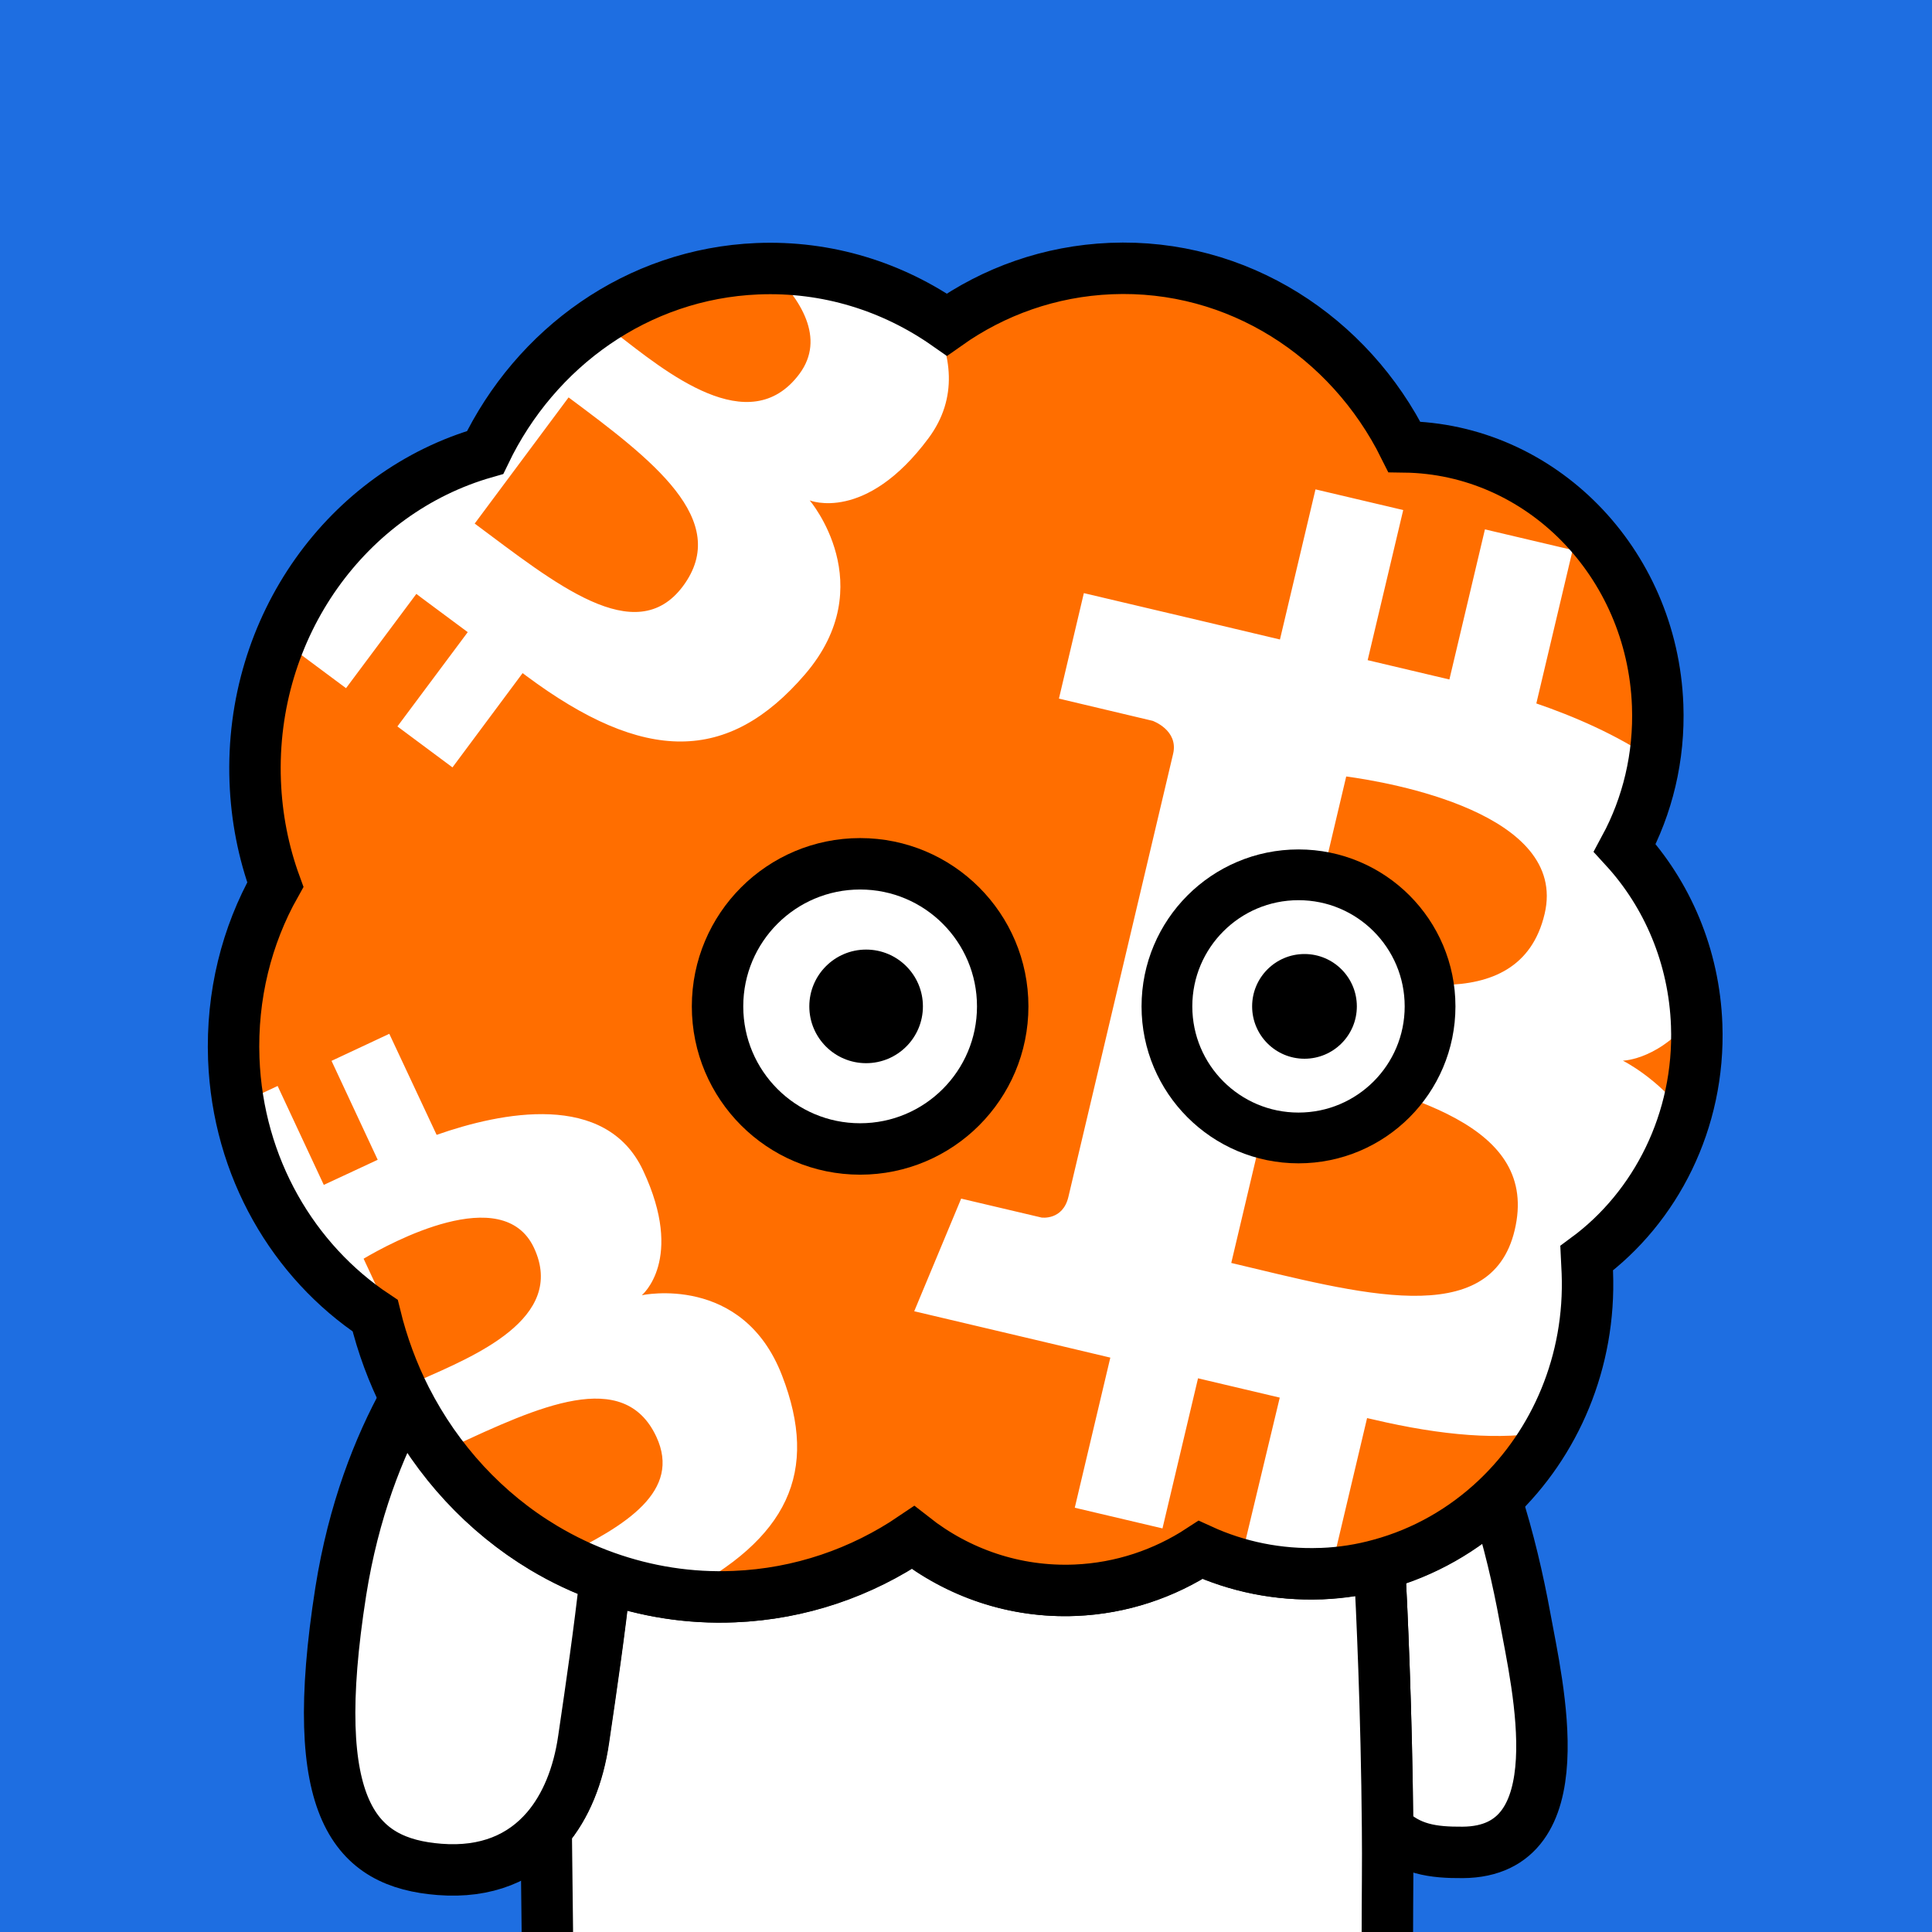
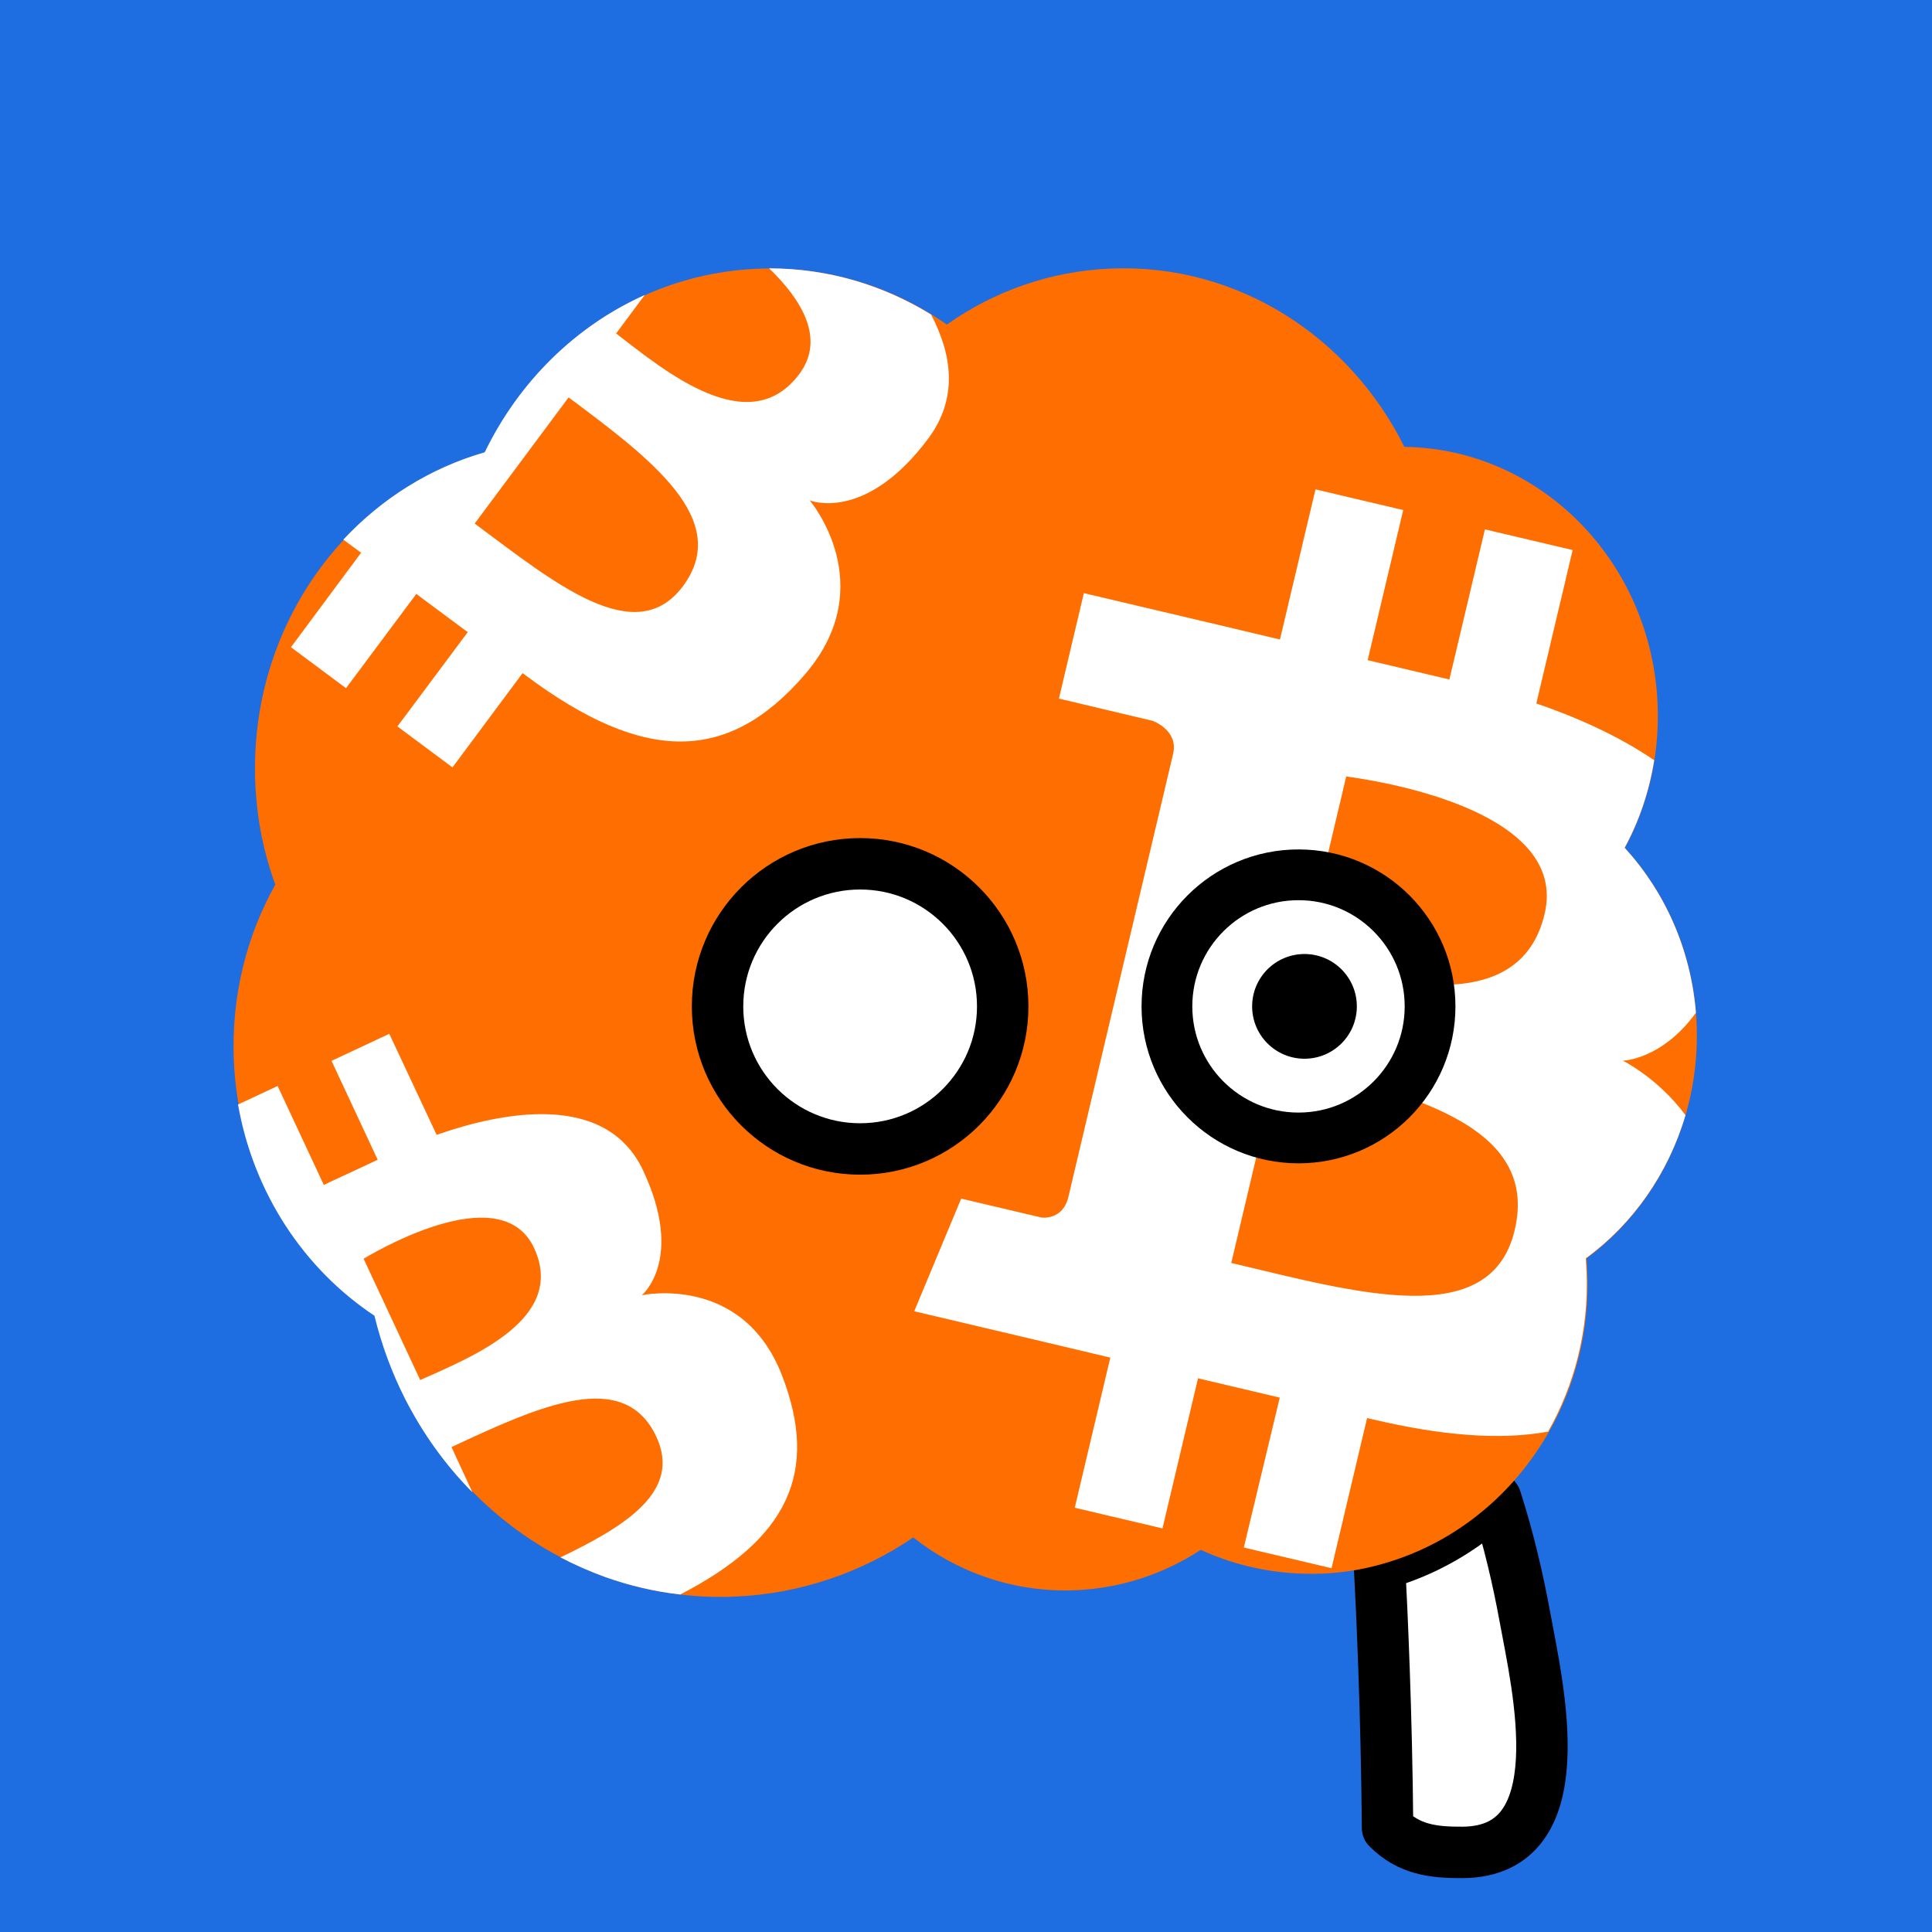
<svg xmlns="http://www.w3.org/2000/svg" xmlns:xlink="http://www.w3.org/1999/xlink" version="1.1" id="レイヤー_1" x="0" y="0" viewBox="0 0 1000 1000" style="enable-background:new 0 0 1000 1000" xml:space="preserve">
  <style>.st2{fill:#fff;stroke:#000;stroke-width:26.621;stroke-linecap:round;stroke-linejoin:round;stroke-miterlimit:10}</style>
-   <path d="M0 0h1000v1000H0V0z" style="fill:#1e6ee1" />
+   <path d="M0 0h1000v1000H0z" style="fill:#1e6ee1" />
  <defs>
    <path id="SVGID_1_" d="M0 0h1000v1000H0z" />
  </defs>
  <clipPath id="SVGID_00000021108352763151256120000013289541822936188303_">
    <use xlink:href="#SVGID_1_" style="overflow:visible" />
  </clipPath>
  <g style="clip-path:url(#SVGID_00000021108352763151256120000013289541822936188303_)">
    <path class="st2" d="M718.2 946.2c11 11.1 23.6 12.7 38.9 12.6 59.4-.4 38.7-86.1 32.2-121.8-3.5-19.1-8.4-40.4-15.1-61.2-16.8 16-37.4 27.8-60.2 34 1.2 22.5 3.7 76.1 4.2 136.4h0z" />
-     <path d="M718.1 1000c0-18 .3-36.2.1-53.8-.5-60.3-3-114-4.2-136.4-9.7 2.6-19.8 4.2-30.2 4.7h-.5c-22.1.8-43.2-3.6-62.2-12.3-18.8 12.4-41 19.9-64.8 20.9-31.4 1.3-60.7-9-84-27.3-26.8 18.1-58.4 29.2-92.5 30.6-23.3 1-45.7-2.7-66.6-10.1-3 28.1-7.2 56.2-11.3 84.1-2.7 18.7-9.1 34.7-19.2 46.4.2 17.8.4 35 .6 51.8v1.5" style="fill:#fff;stroke:#000;stroke-width:26.621;stroke-linejoin:round;stroke-miterlimit:10" />
-     <path class="st2" d="M281.1 801.1c-30.1-18.1-54.9-44.8-71.3-77-13.8 25-26.8 57.9-33.4 99.5-17.9 113.7 7.6 140.6 51.1 144 24.3 1.9 42.7-6.1 55.4-20.9 10-11.7 16.5-27.7 19.2-46.4 4.1-27.9 8.2-55.9 11.3-84.1-11.4-3.9-22.1-9-32.3-15.1z" />
  </g>
  <path d="M878.2 530.6c-1.3-35.7-15.3-67.8-37.2-91.7 11.7-21.7 18-47 17-73.8-2.8-74.4-60.8-132.9-131.1-133.8-28.4-57.1-86.4-95-151.9-92.3-31.5 1.3-60.6 11.8-84.9 29-28-19.6-61.9-30.4-98.1-28.9-62.1 2.6-114.8 40.8-140.9 95.1-71.1 20.3-122 89.8-119 170.2.7 18.8 4.3 36.8 10.4 53.5-14.8 26.3-22.7 57.3-21.5 90.1 2.1 56.3 30.9 104.9 73.2 133 3.7 15.2 9.1 29.7 15.9 43.1 16.4 32.2 41.2 59 71.3 77 10.2 6.1 20.9 11.2 32.2 15.2 20.8 7.4 43.3 11.1 66.6 10.1 34.1-1.4 65.8-12.5 92.5-30.6 23.3 18.3 52.6 28.6 84 27.3 23.8-1 46-8.6 64.8-20.9 19 8.7 40.1 13.1 62.2 12.3h.5c10.4-.4 20.5-2 30.2-4.7 22.8-6.2 43.3-18 60.2-34 30.4-28.8 48.8-71 47-117.2-.1-2.4-.3-4.9-.4-7.3 35.8-26.4 58.8-71.1 57-120.7z" style="fill:#ff6e00" />
  <path d="M856.2 393.5c-19.4-13.3-42-22.9-61-29.4l18.8-79.4-45.4-10.7-18.4 77.7-42.3-10 18.4-77.7-45.4-10.7-18.4 77.7-39.2-9.3L561 307l-12.9 54.6 48.5 11.5s13.5 4.8 10.6 17.1L553 619.5c-2.9 12.3-13.9 10.7-13.9 10.7l-41.6-9.8-24.3 58.3 62.3 14.7 39.2 9.3-18.4 77.7 45.4 10.7 18.4-77.7c1.4.3 3 .7 4.6 1.1 9 2.1 21.2 5 37.7 8.9L643.8 801l45.4 10.7 18.4-77.7c1 .2 2.1.5 3.1.7 36.1 8.5 66 10.8 90.6 6.3 13.6-24.1 21.1-52.4 19.9-82.4-.1-2.4-.3-4.9-.4-7.3 24.4-17.8 42.7-43.9 51.6-74.1C858.2 558 840 549 840 549s20.1-.4 37.8-24.8c-2.7-33.2-16.3-62.9-36.9-85.4 7.5-13.8 12.7-29.1 15.3-45.3zM784 636.7c-12.4 52.5-81.2 32.5-146.7 17l24.6-104c68.6 16.3 135 32.6 122.1 87zM799.5 473c-13.1 55.6-84.6 34.5-125.2 24.1l22.5-95.2c22.3 3 115 18.9 102.7 71.1zM150.6 335l28.5 21.2 36.4-48.8c.9.7 1.9 1.4 2.9 2.2 5.7 4.2 13.3 9.9 23.7 17.6L205.7 376l28.5 21.2 36.3-48.8c.6.5 1.3 1 2 1.5 60.9 45.3 104.4 45.4 144.2-.9 39.7-46.3 2.4-90 2.4-90s28.8 11.8 61.5-32.2c15.5-20.9 12.1-43.5 1.3-64-24.7-15.2-53.3-23.9-83.8-23.9 16.5 15.9 29.3 36.2 15.7 54.6-26 34.9-69.6-1.4-94.9-20.9l14.8-19.9c-36 16.1-65.3 45.2-82.8 81.4-28.3 8.1-53.4 24-73.2 45.2l9.2 6.8-36.3 48.9zm143.7-129.3c43.1 32.1 84.6 63.5 59.2 97.7-24.6 33-66.6-1.8-107.8-32.4l48.6-65.3zM404.8 712c-20.4-52.9-72.6-41.6-72.6-41.6s22.3-18.4.7-64.5c-19.3-41.3-73.6-30.2-106.9-18.5l-24.5-52.3-29.9 14 23.9 51.2-27.9 13-23.9-51.2-20.5 9.6c8.1 46.1 34.4 85.3 70.6 109.3 3.7 15.2 9.1 29.7 15.9 43.1 9.2 18 20.9 34.3 34.8 48.3L233.7 749c45.2-21.1 89.2-41.3 106-5.4 13.1 28.1-15.3 46-49.6 62.5 7.5 3.9 15.2 7.3 23.2 10.2 12.4 4.4 25.4 7.5 38.8 9 55.8-28.8 72-63.3 52.7-113.3zm-187.3 2.3-29.3-62.8c13.7-8.1 72.1-40 88.2-5.6 17.1 36.7-31.8 56.3-58.9 68.4z" style="fill:#fff" />
-   <path d="M878.2 530.6c-1.3-35.7-15.3-67.8-37.2-91.7 11.7-21.7 18-47 17-73.8-2.8-74.4-60.8-132.9-131.1-133.8-28.4-57.1-86.4-95-151.9-92.3-31.5 1.3-60.6 11.8-84.9 29-28-19.6-61.9-30.4-98.1-28.9-62.1 2.6-114.8 40.8-140.9 95.1-71.1 20.3-122 89.8-119 170.2.7 18.8 4.3 36.8 10.4 53.5-14.8 26.3-22.7 57.3-21.5 90.1 2.1 56.3 30.9 104.9 73.2 133 3.7 15.2 9.1 29.7 15.9 43.1 16.4 32.2 41.2 59 71.3 77 10.2 6.1 20.9 11.2 32.2 15.2 20.8 7.4 43.3 11.1 66.6 10.1 34.1-1.4 65.8-12.5 92.5-30.6 23.3 18.3 52.6 28.6 84 27.3 23.8-1 46-8.6 64.8-20.9 19 8.7 40.1 13.1 62.2 12.3h.5c10.4-.4 20.5-2 30.2-4.7 22.8-6.2 43.3-18 60.2-34 30.4-28.8 48.8-71 47-117.2-.1-2.4-.3-4.9-.4-7.3 35.8-26.4 58.8-71.1 57-120.7z" style="fill:none;stroke:#000;stroke-width:26.621;stroke-miterlimit:10" />
  <circle cx="672.1" cy="520.9" r="68.1" style="fill:#fff;stroke:#000;stroke-width:26.273;stroke-miterlimit:10" />
  <circle cx="675.2" cy="520.9" r="27.1" />
  <circle cx="445.2" cy="520.9" r="73.8" style="fill:#fff;stroke:#000;stroke-width:26.619;stroke-miterlimit:10" />
-   <circle cx="448.3" cy="520.9" r="29.4" />
</svg>